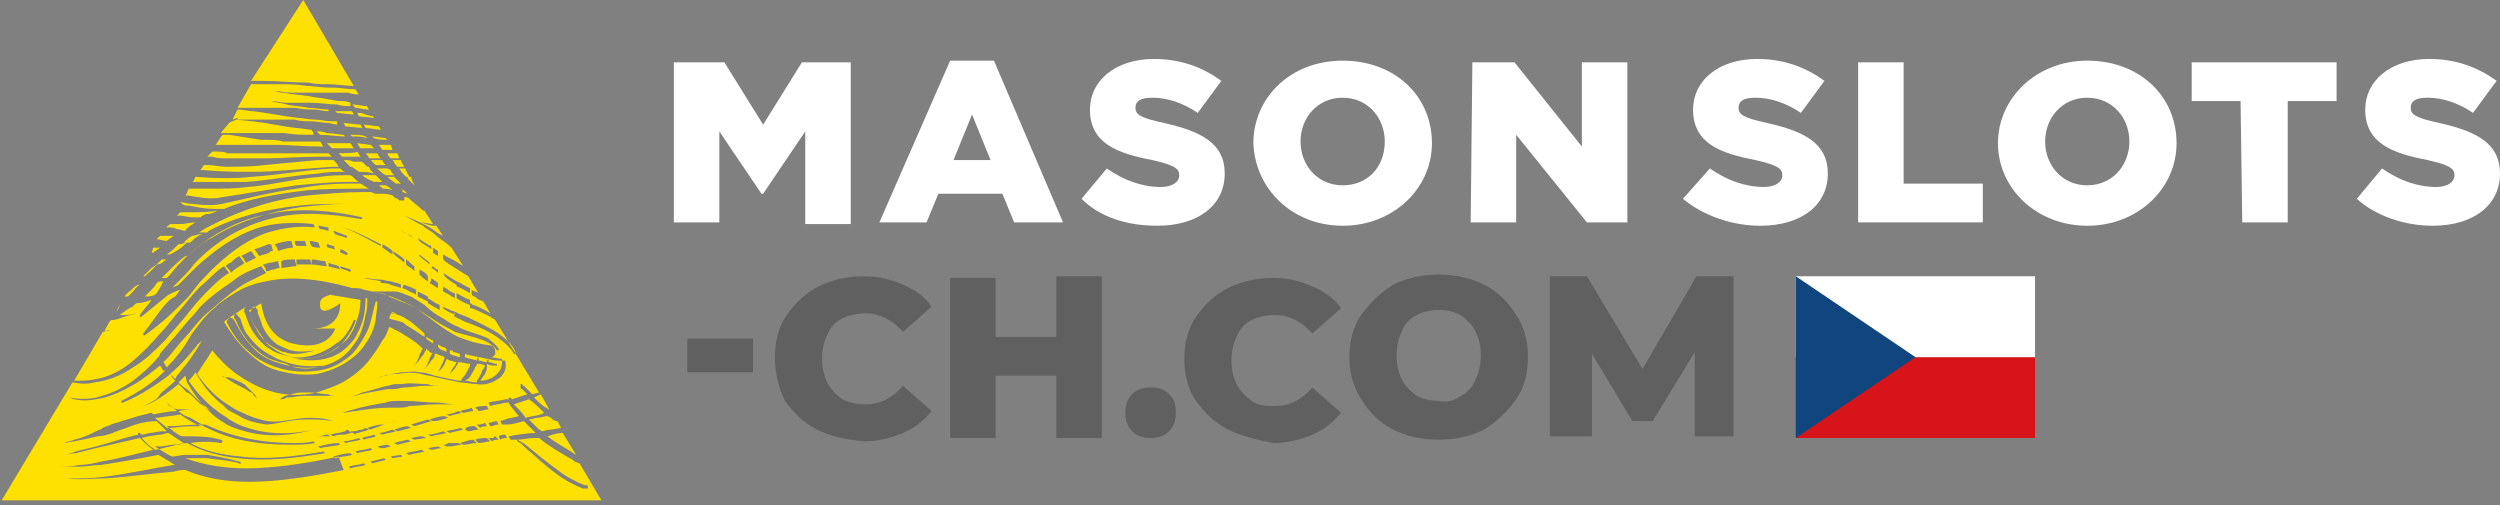
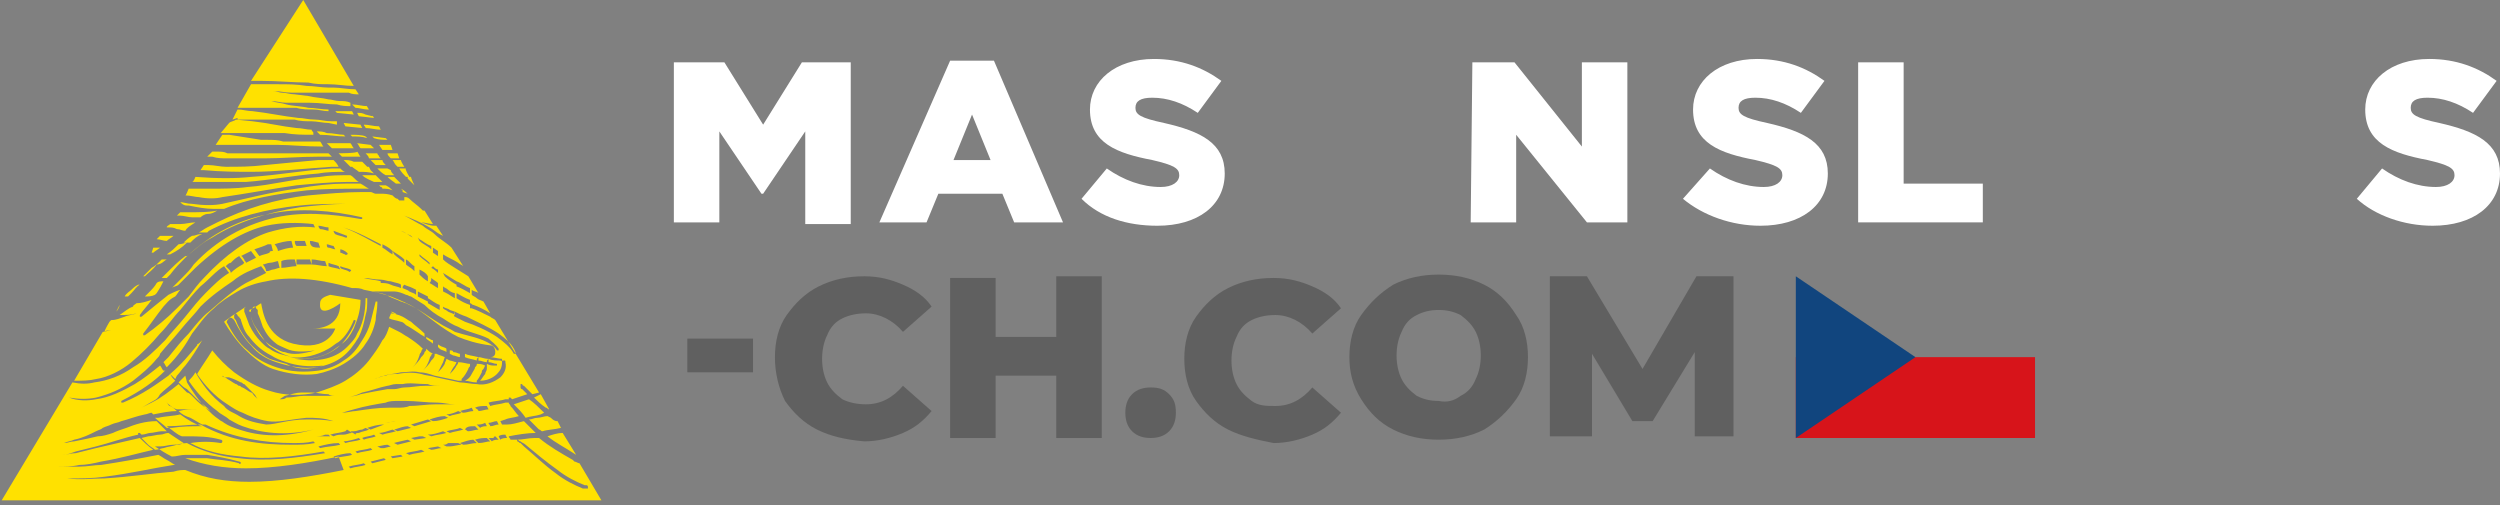
<svg xmlns="http://www.w3.org/2000/svg" version="1.1" id="STUFF" x="0px" y="0px" viewBox="0 0 148.4 30" style="enable-background:new 0 0 148.4 30;" xml:space="preserve">
  <rect x="0" y="0" width="148.4" height="30" fill="#808080" stroke="none" />
  <style type="text/css">
	.st0{fill:#606060;}
	.st1{fill:#FFFFFF;}
	.st2{fill-rule:evenodd;clip-rule:evenodd;fill:#FFE100;}
	.st3{fill:#D7141A;}
	.st4{fill:#11457E;}
</style>
  <g>
    <path class="st0" d="M40.8,20.1h3.9v2h-3.9V20.1z" />
    <path class="st0" d="M48.5,25.5c-0.8-0.4-1.4-1-1.9-1.7C46.2,23,46,22.1,46,21.2s0.2-1.8,0.7-2.5s1.1-1.3,1.9-1.7   c0.8-0.4,1.7-0.6,2.7-0.6c0.9,0,1.6,0.2,2.3,0.5s1.3,0.7,1.7,1.3l-1.7,1.5c-0.6-0.7-1.4-1.1-2.2-1.1c-0.5,0-1,0.1-1.4,0.3   c-0.4,0.2-0.7,0.5-0.9,1c-0.2,0.4-0.3,0.9-0.3,1.4s0.1,1,0.3,1.4s0.5,0.7,0.9,1c0.4,0.2,0.9,0.3,1.4,0.3c0.9,0,1.6-0.4,2.2-1.1   l1.7,1.5c-0.5,0.6-1,1-1.7,1.3s-1.5,0.5-2.3,0.5C50.2,26.1,49.3,25.9,48.5,25.5z" />
    <path class="st0" d="M65.4,16.5V26h-2.7v-3.7h-3.6V26h-2.7v-9.5h2.7V20h3.6v-3.6h2.7V16.5z" />
    <path class="st0" d="M67.2,25.6c-0.3-0.3-0.4-0.7-0.4-1.1s0.1-0.8,0.4-1.1c0.3-0.3,0.7-0.4,1.1-0.4c0.5,0,0.8,0.1,1.1,0.4   c0.3,0.3,0.4,0.6,0.4,1.1c0,0.4-0.1,0.8-0.4,1.1c-0.3,0.3-0.7,0.4-1.1,0.4C67.9,26,67.5,25.9,67.2,25.6z" />
    <path class="st0" d="M72.9,25.5c-0.8-0.4-1.4-1-1.9-1.7s-0.7-1.6-0.7-2.5s0.2-1.8,0.7-2.5s1.1-1.3,1.9-1.7c0.8-0.4,1.7-0.6,2.7-0.6   c0.9,0,1.6,0.2,2.3,0.5c0.7,0.3,1.3,0.7,1.7,1.3l-1.7,1.5c-0.6-0.7-1.4-1.1-2.2-1.1c-0.5,0-1,0.1-1.4,0.3c-0.4,0.2-0.7,0.5-0.9,1   c-0.2,0.4-0.3,0.9-0.3,1.4s0.1,1,0.3,1.4c0.2,0.4,0.5,0.7,0.9,1s0.9,0.3,1.4,0.3c0.9,0,1.6-0.4,2.2-1.1l1.7,1.5   c-0.5,0.6-1,1-1.7,1.3s-1.5,0.5-2.3,0.5C74.6,26.1,73.7,25.9,72.9,25.5z" />
    <path class="st0" d="M82.7,25.5c-0.8-0.4-1.4-1-1.9-1.8s-0.7-1.6-0.7-2.5s0.2-1.8,0.7-2.5s1.1-1.3,1.9-1.8c0.8-0.4,1.7-0.6,2.7-0.6   s1.9,0.2,2.7,0.6c0.8,0.4,1.4,1,1.9,1.8c0.5,0.7,0.7,1.6,0.7,2.5S90.5,23,90,23.7s-1.1,1.3-1.9,1.8c-0.8,0.4-1.7,0.6-2.7,0.6   S83.5,25.9,82.7,25.5z M86.7,23.5c0.4-0.2,0.7-0.5,0.9-1c0.2-0.4,0.3-0.9,0.3-1.4s-0.1-1-0.3-1.4c-0.2-0.4-0.5-0.7-0.9-1   c-0.4-0.2-0.8-0.3-1.3-0.3s-0.9,0.1-1.3,0.3c-0.4,0.2-0.7,0.5-0.9,1c-0.2,0.4-0.3,0.9-0.3,1.4s0.1,1,0.3,1.4c0.2,0.4,0.5,0.7,0.9,1   c0.4,0.2,0.8,0.3,1.3,0.3C85.9,23.9,86.3,23.8,86.7,23.5z" />
    <path class="st0" d="M100.6,25.9v-5L98.1,25h-1.2l-2.4-4v4.9H92v-9.5h2.2l3.3,5.5l3.2-5.5h2.2v9.5H100.6z" />
  </g>
  <g>
    <path class="st1" d="M55.7,11.5h3.8l0.7,1.7h2.9L59,3.6h-2.6l-4.2,9.6H55L55.7,11.5z M57.7,6.8l1.1,2.7h-2.2L57.7,6.8z" />
    <polygon class="st1" points="42.7,7.8 45.2,11.5 45.3,11.5 47.8,7.8 47.8,13.3 50.5,13.3 50.5,3.7 47.6,3.7 45.3,7.4 43,3.7    40,3.7 40,13.2 42.7,13.2  " />
    <path class="st1" d="M68.9,11.1c-1.1,0-2.2-0.4-3.2-1.1l-1.5,1.8c1.1,1.1,2.7,1.6,4.5,1.6c2.4,0,4-1.2,4-3.1c0-1.8-1.4-2.5-3.6-3   c-1.4-0.3-1.7-0.5-1.7-0.9s0.3-0.6,1-0.6c0.9,0,1.8,0.3,2.7,0.9l1.4-1.9c-1.1-0.8-2.4-1.3-4-1.3c-2.3,0-3.8,1.3-3.8,3   c0,2,1.6,2.6,3.7,3C69.7,9.8,70,10,70,10.4C70,10.8,69.6,11.1,68.9,11.1z" />
    <polygon class="st1" points="93.9,3.7 93.9,8.7 89.9,3.7 87.4,3.7 87.3,13.2 90,13.2 90,8 94.2,13.2 96.6,13.2 96.6,3.7  " />
-     <path class="st1" d="M85,8.5c0-2.8-2.2-4.9-5.3-4.9c-3.1,0-5.3,2.2-5.3,4.9c0.1,2.7,2.3,4.9,5.3,4.9S85,11.2,85,8.5z M79.7,11   c-1.5,0-2.5-1.2-2.5-2.6s1-2.6,2.5-2.6s2.5,1.2,2.5,2.6C82.2,9.9,81.2,11,79.7,11z" />
  </g>
  <g>
    <path class="st1" d="M104.9,7.3c-1.4-0.3-1.7-0.5-1.7-0.9s0.3-0.6,1-0.6c0.9,0,1.8,0.3,2.7,0.9l1.4-1.9c-1.1-0.8-2.4-1.3-4-1.3   c-2.3,0-3.8,1.3-3.8,3c0,2,1.6,2.6,3.7,3c1.3,0.3,1.6,0.5,1.6,0.9s-0.4,0.7-1.1,0.7c-1.1,0-2.2-0.4-3.2-1.1l-1.6,1.8   c1.2,1,2.9,1.6,4.6,1.6c2.4,0,4-1.2,4-3.1C108.5,8.5,107.1,7.8,104.9,7.3z" />
    <polygon class="st1" points="113,3.7 110.3,3.7 110.3,13.2 117.7,13.2 117.7,10.9 113,10.9  " />
-     <path class="st1" d="M123.9,3.6c-3,0-5.3,2.2-5.3,4.9s2.3,4.9,5.3,4.9s5.3-2.2,5.3-4.9C129.2,5.7,127,3.6,123.9,3.6z M123.9,11   c-1.5,0-2.5-1.2-2.5-2.6s1-2.6,2.5-2.6s2.5,1.2,2.5,2.6S125.4,11,123.9,11z" />
    <path class="st1" d="M144.8,7.3c-1.4-0.3-1.7-0.5-1.7-0.9s0.3-0.6,1-0.6c0.9,0,1.8,0.3,2.7,0.9l1.4-1.9c-1.1-0.8-2.4-1.3-4-1.3   c-2.3,0-3.8,1.3-3.8,3c0,2,1.6,2.6,3.7,3c1.3,0.3,1.6,0.5,1.6,0.9s-0.4,0.7-1.1,0.7c-1.1,0-2.2-0.4-3.2-1.1l-1.5,1.8   c1.1,1,2.8,1.6,4.5,1.6c2.4,0,4-1.2,4-3.1C148.4,8.5,147,7.8,144.8,7.3z" />
-     <polygon class="st1" points="130.1,6 133,6 133.1,13.2 135.8,13.2 135.8,6 138.7,6 138.7,3.7 130.1,3.7  " />
  </g>
  <path class="st2" d="M6.5,19.1L6.6,19c0.3,0,0.5-0.1,0.8-0.2c0.2-0.1,0.5-0.1,0.7-0.2l0,0l0,0c-0.3,0.1-0.6,0.1-1,0.1  c0.3-0.2,0.5-0.4,0.8-0.5c0-0.1,0.1-0.1,0.2-0.2c0.3,0,0.6-0.1,0.9-0.2c-0.2,0.3-0.5,0.6-0.7,0.9c0,0,0,0,0,0.1c0,0,0,0,0.1,0  c0.6-0.5,1.1-0.9,1.6-1.3c0.2-0.1,0.4-0.2,0.7-0.3c-0.1,0.1-0.2,0.3-0.3,0.4C10,17.8,9.9,18,9.7,18.2c-0.4,0.5-0.8,1.1-1.2,1.6  c0,0,0,0,0,0.1c0,0,0,0,0.1,0c0.7-0.5,1.3-1,1.9-1.6c0.2-0.2,0.5-0.5,0.7-0.7c0.3-0.4,0.6-0.8,0.9-1.1c1.3-1.4,2.6-2.3,3.8-2.7  c1-0.3,1.9-0.4,2.8-0.3l-0.1-0.2c-0.9-0.1-1.9-0.1-2.8,0.1c-1.3,0.3-2.7,1.1-4.2,2.5c-0.3,0.3-0.6,0.6-1,1l0,0  c-0.1,0.1-0.3,0.1-0.4,0.2c0.2-0.2,0.4-0.4,0.6-0.6c0.3-0.3,0.5-0.5,0.7-0.8c1.4-1.5,3-2.3,4.5-2.7c1.8-0.5,3.7-0.3,5.4,0  c0,0,0,0,0.1,0v-0.1c-1.8-0.4-3.7-0.6-5.5-0.2c-1.7,0.3-3.4,1.1-5,2.6c-0.3,0.3-0.6,0.6-0.9,1c-0.1,0.1-0.1,0.1-0.2,0.2  c-0.1,0-0.2,0-0.3,0l0.3-0.3c0.4-0.4,0.7-0.7,1.1-1h0.1l0,0l0,0l0,0c0.5-0.4,0.9-0.8,1.5-1.1c1.4-0.9,3.3-1.5,5.2-1.8  c0.9-0.1,1.9-0.2,2.8-0.2c1,0,1.9,0.1,2.8,0.3l0,0l0,0c-0.9-0.2-1.8-0.3-2.8-0.3c-0.9,0-1.9,0-2.8,0.1c-2,0.2-3.9,0.7-5.4,1.5  l-0.1,0.1c-0.2,0-0.4,0-0.5,0c0.2-0.1,0.3-0.2,0.5-0.3s0.4-0.2,0.6-0.3l0,0l0,0c1.6-0.8,3.5-1.4,5.4-1.6c1.1-0.1,2.2-0.2,3.2-0.2  c0.2,0,0.3,0,0.5,0l0,0c0.1,0,0.2,0.1,0.3,0.1c0.1,0,0.1,0,0.2,0h0.1c0.2,0,0.4,0,0.7,0.1c0.1,0.1,0.2,0.2,0.3,0.2l0.1,0.1l0,0  c0.1,0,0,0,0.1,0s0.1,0,0.2,0c0-0.1,0-0.1,0-0.2c0.1,0,0.2,0,0.3,0.1c0.2,0.2,0.5,0.4,0.7,0.6c0,0,0,0,0.1,0.1h0.1l0.5,0.8  c-0.2,0-0.5-0.1-0.7-0.1l0,0l0,0c0.3,0.1,0.5,0.2,0.8,0.2h0.1l0.4,0.6l-0.2-0.1c-0.2-0.1-0.4-0.3-0.6-0.4c-0.5-0.3-1-0.5-1.5-0.7  l0,0l0,0c0.4,0.2,0.7,0.4,1.1,0.6c0.2,0.2,0.5,0.3,0.7,0.5c0.3,0.3,0.7,0.5,1,0.8l0.7,1.1c-0.1-0.1-0.2-0.1-0.3-0.2  c-0.3-0.2-0.6-0.3-0.9-0.5c0,0.1,0,0.2,0,0.3c0.2,0.2,0.4,0.3,0.7,0.5c0.3,0.2,0.5,0.3,0.8,0.5l0.6,1l0,0c-0.1-0.1-0.3-0.1-0.4-0.2  c0,0.1,0,0.2,0,0.3c0.1,0.1,0.2,0.1,0.3,0.2c0.1,0.1,0.2,0.1,0.4,0.2l0.4,0.7c-0.3-0.2-0.7-0.4-1-0.5C28,18.1,28,18,27.9,18v0.3H28  c0.3,0.1,0.7,0.3,1.1,0.5c0.1,0.1,0.2,0.1,0.3,0.2l2.6,4.3l-0.4,0.1c-0.1-0.1-0.3-0.3-0.4-0.4c0,0,0,0-0.1-0.1c0,0-0.1,0-0.1-0.1  h-0.1v0.1V23c0,0,0,0.1,0.1,0.1c0.1,0.1,0.2,0.2,0.3,0.3c-0.3,0.1-0.6,0.2-0.9,0.3l-0.1-0.1h-0.1v0.1l0,0c-0.1,0-0.1,0-0.2,0  c-0.3,0.1-0.7,0.1-1,0.2l0.1,0.2c0.3-0.1,0.6-0.1,0.9-0.2c0.1,0,0.2,0,0.2,0l0,0c0,0.1,0.1,0.1,0.1,0.2c0.2,0.2,0.3,0.4,0.5,0.6  c-0.3,0.1-0.6,0.1-0.8,0.2L29.7,25l0.1,0.2h0.3c0.3,0,0.6-0.1,1-0.2c0.2,0.2,0.5,0.5,0.7,0.7l0,0c-0.5,0-1.1,0.1-1.6,0.2  c0,0.1,0.1,0.1,0.1,0.2c0.1,0,0.3,0,0.4,0l0,0c0,0.1,0,0,0,0.1l0,0c0.1,0,0.1,0.1,0.2,0.1c0.1,0.1,0.2,0.2,0.2,0.2  c0.6,0.5,1.2,1.1,1.9,1.6c0.5,0.4,1.1,0.7,1.6,0.9h0.1h0.1h0.1v-0.1c0,0,0-0.1-0.1-0.1h-0.1c-0.5-0.2-1.1-0.5-1.6-0.9  c-0.7-0.5-1.3-1-1.9-1.5c-0.1-0.1-0.2-0.1-0.3-0.2c-0.1,0-0.1-0.1-0.2-0.1l0,0c0.3,0,0.7-0.1,1-0.1c0.1,0,0.2,0,0.3,0  c0.6,0.5,1.3,0.9,2,1.3l0.1,0.1c0.1,0,0.2,0.1,0.3,0.1l0,0l1.3,2.2H0.1l4.2-7c0.5,0.1,0.9,0.1,1.3,0c0.8-0.1,1.6-0.4,2.3-0.9  c0.7-0.4,1.3-1,1.9-1.6c0.4-0.5,0.8-0.9,1.2-1.4s0.8-1,1.2-1.4c0.5-0.5,0.9-0.9,1.4-1.2l-0.3-0.4c-0.5,0.3-0.9,0.8-1.4,1.2  c-0.4,0.4-0.8,0.9-1.2,1.4c-0.4,0.4-0.7,0.9-1.2,1.4C9,20.4,8.4,21,7.8,21.5s-1.4,0.9-2.1,1c-0.4,0.1-0.8,0.1-1.3,0.1l1.7-2.9  c0.2,0,0.3-0.1,0.5-0.1l0,0l0,0c-0.1,0-0.3,0-0.4,0.1C6.2,19.6,6.5,19.1,6.5,19.1z M20.4,27.9c-2,0.4-3.9,0.7-5.6,0.7  c-1.4,0-2.6-0.2-3.8-0.7c-0.2,0-0.4,0-0.7,0.1c-1.3,0.1-2.5,0.3-4.1,0.4c-0.7,0-1.4,0.1-2.2,0l0,0l0,0c0.8,0,1.5,0,2.2-0.1  c1.6-0.2,2.8-0.5,4.1-0.7h0.1l0,0c-0.2-0.1-0.3-0.2-0.5-0.3c-0.2-0.1-0.3-0.2-0.5-0.3l0,0c-1,0.2-2.1,0.4-3.4,0.6  c-0.4,0-0.8,0.1-1.3,0.1c-0.4,0-0.8,0-1.3,0l0,0l0,0c0.4,0,0.9,0,1.3-0.1c0.4,0,0.9-0.1,1.3-0.2c1.2-0.2,2.2-0.5,3.1-0.7  c-0.3-0.2-0.6-0.5-0.8-0.7c-0.9,0.2-1.7,0.4-2.6,0.6c-0.4,0.1-0.8,0.2-1.2,0.3C4.2,26.9,4,27,3.7,27l0,0l0,0c0.3,0,0.5-0.1,0.8-0.2  c0.4-0.1,0.8-0.2,1.2-0.3c0.8-0.2,1.6-0.5,2.5-0.7l0,0c0,0,0,0,0-0.1c0,0,0,0,0.1,0l0.1,0.1c0.2,0,0.4-0.1,0.5-0.1  c0.2,0,0.5-0.1,0.7-0.1c0.1,0,0.2,0,0.3,0l0,0c-0.1-0.1-0.2-0.2-0.3-0.3c-0.1-0.1-0.2-0.2-0.3-0.3l0,0c-0.7,0-1.3,0.2-1.8,0.4  c-0.3,0.1-0.6,0.2-0.8,0.3c-0.3,0.1-0.6,0.2-0.9,0.2c-0.4,0.1-0.9,0.2-1.4,0.3c-0.2,0-0.4,0.1-0.6,0.1l0,0l0,0  c0.2-0.1,0.4-0.1,0.6-0.2c0.5-0.1,0.9-0.3,1.3-0.5c0.2-0.1,0.3-0.1,0.4-0.2c0.2-0.1,0.3-0.1,0.5-0.2S7,25.1,7.2,25  c0.4-0.1,0.9-0.3,1.4-0.4c0.1,0,0.3-0.1,0.4-0.1l-0.1-0.1l-0.1-0.1l0,0l0,0l0,0l0,0l0,0l0,0l0,0l0,0l0,0l0.1,0.1l0.2,0.2  c0.5-0.1,1-0.2,1.4-0.2l0,0c-0.1-0.1-0.2-0.2-0.4-0.3c-0.1,0-0.1-0.1-0.2-0.2l-0.2-0.2l0,0l0,0l0,0l0,0l0,0l0,0l0,0l0,0l0,0l0.1,0.1  c0.2,0.2,0.4,0.4,0.7,0.5l0,0c0.4,0,0.8,0,1.2,0l0,0l0,0c-0.4,0-0.7,0-1.1,0.1l0,0c0.2,0.2,0.4,0.3,0.7,0.4c0.2,0.1,0.5,0.3,0.7,0.4  h0.2l0,0l0,0c1.7,0.8,3.5,1.1,5.2,1.1c0.4,0,0.8,0,1.2-0.1l0.1,0.1c-0.5,0.1-0.9,0.1-1.4,0.1c-1.8,0-3.6-0.2-5.4-1.2  c-0.7,0-1.3,0.1-1.9,0.1H9.9c0.3,0.2,0.6,0.5,0.9,0.6c0.1,0,0.2,0,0.3,0c0.7,0,1.3,0,2,0.2c0,0,0.1,0,0.1,0.1c0,0,0,0.1-0.1,0.1  c-0.6-0.1-1.2-0.1-1.8,0c0.9,0.5,1.9,0.7,3,0.8c1.5,0.2,3.2,0,4.9-0.3l0.1,0.1c-1.8,0.3-3.5,0.5-5.1,0.3c-1.1-0.1-2.2-0.4-3.1-0.9  l0,0c-0.3,0-0.5,0.1-0.8,0.1s-0.5,0.1-0.8,0.1H9.2c0.3,0.2,0.6,0.4,1,0.6c0.3,0,0.5-0.1,0.8-0.1c0.4,0,0.8,0,1.3,0  c0.6,0.1,1.2,0.2,1.9,0.4c0,0,0.1,0,0.1,0.1c0,0-0.1,0.1-0.1,0c-0.7-0.2-1.3-0.2-1.9-0.3c-0.4,0-0.8,0-1.2,0H11  c1.1,0.4,2.3,0.6,3.6,0.6c1.7,0,3.6-0.3,5.5-0.7L20.4,27.9L20.4,27.9z M21.6,27.5l0.1,0.1c-0.3,0.1-0.6,0.1-0.9,0.2l-0.1-0.1  C21,27.6,21.3,27.6,21.6,27.5z M22.8,27.2l0.1,0.1l-0.8,0.2L22,27.4L22.8,27.2L22.8,27.2z M23.8,27l0.1,0.1l-0.6,0.1l-0.1-0.1  C23.1,27.1,23.8,27,23.8,27z M20.8,26.9l0.1,0.1c-0.3,0.1-0.7,0.1-1,0.2l-0.1-0.1C20.1,27,20.5,26.9,20.8,26.9L20.8,26.9z M25,26.7  l0.2,0.1c-0.3,0.1-0.6,0.1-0.9,0.2l-0.2-0.1C24.4,26.8,24.7,26.8,25,26.7z M33.4,25.7l0.8,1.3l0,0c-0.6-0.4-1.2-0.7-1.7-1.1  C32.8,25.8,33.1,25.7,33.4,25.7z M22,26.6l0.1,0.1c-0.3,0.1-0.6,0.1-0.9,0.2l-0.1-0.1C21.4,26.7,21.7,26.7,22,26.6z M26,26.5  l0.2,0.1c-0.2,0-0.4,0.1-0.6,0.1l-0.2-0.1L26,26.5z M10,25.7c-0.2,0-0.3,0.1-0.5,0.1S9,25.9,8.8,25.9L8.4,26l0,0  c0.1,0.1,0.3,0.3,0.4,0.4c0.1,0.1,0.3,0.2,0.4,0.3l0,0c0.2,0,0.4-0.1,0.5-0.1c0.3-0.1,0.5-0.1,0.8-0.2c0.1,0,0.2,0,0.4-0.1  C10.6,26.1,10.3,25.9,10,25.7z M23,26.4l0.2,0.1l-0.4,0.1h-0.2l-0.2-0.1C22.5,26.5,22.8,26.4,23,26.4L23,26.4z M27.2,26.3l0.2,0.1  c-0.2,0-0.5,0.1-0.7,0.1h-0.2l-0.2-0.1c0.1,0,0.2,0,0.3-0.1C26.8,26.3,27,26.3,27.2,26.3L27.2,26.3z M20.1,26.3l0.1,0.1  c-0.4,0.1-0.8,0.1-1.2,0.2l-0.1-0.1C19.3,26.4,19.7,26.3,20.1,26.3z M24.2,26.1l0.2,0.1l-0.8,0.2l-0.2-0.1  C23.3,26.3,24.2,26.1,24.2,26.1z M28.1,26.1l0.2,0.2c-0.3,0-0.5,0.1-0.8,0.1l-0.2-0.1C27.6,26.2,27.9,26.1,28.1,26.1z M21.3,26  l0.1,0.1c-0.3,0.1-0.6,0.1-0.9,0.2l-0.1-0.1C20.6,26.2,21,26.1,21.3,26z M28.9,26l0.2,0.2c-0.2,0-0.4,0.1-0.7,0.1  c-0.1-0.1-0.1-0.1-0.2-0.2C28.5,26,28.7,26,28.9,26z M25.1,25.9l0.2,0.1l-0.7,0.1L24.4,26l0.5-0.1C25,25.9,25.1,25.9,25.1,25.9z   M29.4,25.9l0.2,0.2c-0.1,0-0.3,0-0.4,0.1c-0.1-0.1-0.1-0.1-0.2-0.2h0.3C29.3,25.9,29.4,25.9,29.4,25.9z M22.2,25.8l0.1,0.1  c-0.2,0.1-0.5,0.1-0.7,0.2L21.5,26C21.7,25.9,22,25.9,22.2,25.8z M30,25.8l0.1,0.2c-0.1,0-0.3,0-0.4,0.1l-0.1-0.2  C29.7,25.8,29.9,25.8,30,25.8z M26.3,25.6l0.2,0.1c-0.3,0.1-0.6,0.1-0.9,0.2l-0.2-0.1C25.7,25.8,26,25.7,26.3,25.6L26.3,25.6z   M19.5,25.8l0.1,0.1c-0.2,0-0.5,0-0.7,0s-0.4,0-0.6,0l0,0l0,0c0.1,0,0.3,0,0.4,0c0.2,0,0.4,0,0.6-0.1H19.5z M20.6,25.5l0.3,0.2  c-0.2,0-0.3,0.1-0.5,0.1s-0.4,0-0.6,0.1l-0.2-0.1c0.3-0.1,0.6-0.1,0.9-0.2L20.6,25.5z M23.3,25.5l0.2,0.1c-0.3,0.1-0.5,0.1-0.8,0.2  l-0.2-0.1C22.7,25.7,23,25.6,23.3,25.5z M27.3,25.4l0.2,0.1c-0.3,0.1-0.5,0.1-0.8,0.2l-0.2-0.1C26.8,25.5,27.1,25.5,27.3,25.4z   M21.7,25.4l0.2,0.1c-0.2,0.1-0.4,0.1-0.6,0.2c-0.1,0-0.2,0-0.2,0.1c-0.1-0.1-0.2-0.1-0.3-0.2c0.1,0,0.2,0,0.2,0  c0.2,0,0.3-0.1,0.5-0.1L21.7,25.4z M24.2,25.3l0.2,0.1l-0.8,0.2l-0.2-0.1C23.7,25.4,24,25.3,24.2,25.3z M33.3,25.4  c-0.4,0.1-0.8,0.1-1.1,0.2c-0.1,0-0.1-0.1-0.2-0.1c-0.2-0.2-0.4-0.4-0.6-0.6c0.2,0,0.3-0.1,0.5-0.1c0.2,0,0.4-0.1,0.6-0.1l0.2,0.1  c0.1,0.1,0.2,0.2,0.4,0.2L33.3,25.4z M28.2,25.3l0.2,0.2c-0.2,0-0.4,0.1-0.6,0.1c-0.1,0-0.1-0.1-0.2-0.1  C27.7,25.3,27.9,25.3,28.2,25.3z M10.7,24.6c-0.4,0.1-0.9,0.1-1.3,0.2H9.2c0.2,0.2,0.5,0.4,0.7,0.6c0.1,0,0.2,0,0.3,0  c0.6-0.1,1.2-0.1,1.8-0.1C11.6,25.2,11.1,24.9,10.7,24.6z M22.8,25.2L22.8,25.2L22.8,25.2L22,25.5l-0.2-0.1  C22.1,25.3,22.4,25.2,22.8,25.2L22.8,25.2z M28.8,25.1l0.1,0.2c-0.1,0-0.3,0-0.4,0.1c-0.1-0.1-0.1-0.1-0.2-0.2  C28.5,25.2,28.6,25.2,28.8,25.1z M15.5,15.8l0.3,0.4c-0.4,0.2-0.8,0.4-1.2,0.6c-0.7,0.4-1.4,1-2.2,1.7c-0.4,0.3-0.8,0.8-1.2,1.3  c-0.4,0.4-0.8,0.9-1.2,1.4c-0.1,0.1-0.2,0.2-0.3,0.3c0.1,0.1,0.1,0.2,0.2,0.3c0.7-0.7,1.1-1.3,1.5-2c0.4-0.5,0.7-1,1.3-1.5  c0.4-0.4,0.9-0.7,1.4-1s1.1-0.5,1.7-0.6c1.3-0.3,3-0.2,5.1,0.4H21c0.2,0,0.4,0,0.6,0.1c0.5,0.1,1,0.2,1.6,0.4c0.5,0.2,1,0.4,1.5,0.7  c0.9,0.6,1.5,1.2,2.5,1.7c0.5,0.2,1.1,0.4,1.9,0.5c0.2,0,0.3,0.2,0.3,0.4c0,0.2-0.1,0.3-0.3,0.3l0,0l0,0c0.2,0,0.5,0.1,0.7,0.1  c0,0,0,0,0,0.1s0,0-0.1,0c-0.2,0-0.5,0-0.7-0.1c0,0.1,0,0.2,0,0.2c0.2,0,0.3,0.1,0.5,0.1c0,0,0,0,0,0.1c0,0,0,0-0.1,0  c-0.2,0-0.3,0-0.5-0.1v0.1c0,0.1,0,0.2,0,0.2c0,0.1-0.1,0.2-0.1,0.3c-0.1,0.1-0.2,0.3-0.3,0.4c0.3,0,0.7-0.1,1-0.4  c0.2-0.2,0.3-0.4,0.3-0.7c0-0.1,0-0.1,0.1-0.1s0.1,0,0.1,0.1c0.1,0.4-0.1,0.7-0.3,0.9c-0.4,0.3-0.9,0.5-1.4,0.4  c-0.3,0-0.7-0.1-1-0.1c-0.5-0.1-0.9-0.2-1.4-0.3c-0.3-0.1-0.6-0.1-0.9-0.2c-0.4-0.1-0.9-0.1-1.4,0c-0.2,0-0.5,0-0.7,0.1  c-0.2,0-0.4,0.1-0.7,0.2l0,0l0,0c0.2-0.1,0.4-0.1,0.6-0.2c0.3-0.1,0.6-0.1,1-0.2c0.4,0,0.7-0.1,1.1,0c0.3,0,0.6,0.1,0.9,0.2  c0.5,0.1,0.9,0.2,1.4,0.3c0.1,0,0.1,0,0.2,0v-0.1c0.2-0.2,0.3-0.4,0.4-0.6c0-0.1,0.1-0.1,0.1-0.2v-0.1c-0.2,0-0.4-0.1-0.7-0.1l0,0  c0,0.1-0.1,0.2-0.1,0.2c-0.1,0.2-0.2,0.3-0.4,0.5l0,0l0,0c0.1-0.2,0.2-0.4,0.3-0.5l0.1-0.2c-0.1,0-0.3-0.1-0.4-0.1l-0.2-0.1l0,0  c0,0.1-0.1,0.2-0.1,0.3c-0.1,0.2-0.3,0.4-0.4,0.5l0,0l0,0c0.1-0.2,0.2-0.4,0.3-0.6l0.1-0.3c-0.2-0.1-0.3-0.1-0.5-0.2h-0.1v0.1  c0,0.1-0.1,0.2-0.2,0.3c-0.1,0.2-0.3,0.4-0.5,0.6l0,0l0,0c0.2-0.2,0.3-0.4,0.4-0.7c0-0.1,0.1-0.2,0.1-0.2s0-0.1,0.1-0.1  c-0.2-0.1-0.3-0.2-0.4-0.3c0,0.1,0,0.1-0.1,0.2c0,0.1-0.1,0.2-0.2,0.3c-0.1,0.2-0.3,0.4-0.5,0.6l0,0l0,0c0.2-0.2,0.3-0.4,0.4-0.7  c0-0.1,0.1-0.2,0.1-0.2c0-0.1,0.1-0.2,0.1-0.2l0,0c-0.3-0.3-0.6-0.5-0.9-0.7c-0.2-0.1-0.3-0.2-0.5-0.3c-0.2-0.1-0.4-0.2-0.6-0.3  c-0.1,0.3-0.2,0.6-0.4,0.8c-0.2,0.4-0.5,0.8-0.8,1.2c-0.4,0.5-0.9,0.9-1.4,1.2c-0.5,0.3-1.1,0.5-1.7,0.7c-0.9,0.2-1.9,0.2-2.8-0.1  c-0.7-0.2-1.4-0.6-2.1-1.1c-0.5-0.4-0.9-0.8-1.3-1.3c-0.3,0.5-0.6,0.9-0.9,1.4c0.4,0.6,1,1.3,1.8,1.8c0.3,0.2,0.6,0.4,0.9,0.5  c0.4,0.2,0.9,0.4,1.5,0.5s1.3-0.1,2.3-0.2c0.5,0,1,0,1.6,0.2l0,0l0,0c-0.6-0.1-1.1-0.1-1.6-0.1c-1.1,0-1.8,0.3-2.4,0.3  c-0.6-0.1-1.1-0.2-1.6-0.5c-0.3-0.2-0.7-0.3-0.9-0.6c-0.8-0.6-1.3-1.3-1.7-2c-0.1,0.2-0.3,0.4-0.4,0.5c0.4,0.6,1,1.3,1.7,1.8  c0.2,0.2,0.5,0.3,0.7,0.5c0.2,0.1,0.5,0.3,0.8,0.4c1.1,0.4,2.5,0.6,4.2,0.2l0,0l0,0c-1.8,0.5-3.2,0.4-4.4,0  c-0.3-0.1-0.6-0.2-0.9-0.4C13.2,25,13.1,25,13,24.9c-0.3-0.2-0.5-0.4-0.7-0.6c-0.5-0.5-0.9-1.1-1.2-1.6L11,22.3  c-0.1,0.1-0.3,0.3-0.4,0.4l0,0c0.2,0.2,0.3,0.3,0.5,0.4l0.3,0.3l0.3,0.3c0.2,0.2,0.5,0.4,0.8,0.7l0,0l0,0c-0.3-0.2-0.6-0.4-0.8-0.6  c-0.1-0.1-0.2-0.2-0.3-0.3c-0.1-0.1-0.2-0.2-0.3-0.2c-0.1-0.1-0.3-0.3-0.4-0.4l-0.1-0.1c-0.5,0.4-1,0.8-1.6,1.1  c-0.2,0.1-0.4,0.2-0.6,0.3l0,0l0,0c0.2-0.1,0.5-0.3,0.7-0.4s0.3-0.2,0.4-0.4c0.3-0.3,0.6-0.5,0.9-0.8c-0.1-0.1-0.2-0.2-0.3-0.4  L10,22.3c-0.7,0.5-1.5,1.1-2.7,1.6H7.2c0,0,0,0,0-0.1c1.2-0.6,2-1.2,2.6-1.8H9.7c-0.1-0.1-0.1-0.2-0.2-0.3c-0.5,0.4-1,0.8-1.5,1.1  c-0.7,0.4-1.5,0.8-2.3,0.9c-0.5,0.1-1.1,0.1-1.6-0.1l0,0l0,0c0.6,0.1,1.1,0.1,1.6,0c0.8-0.2,1.5-0.5,2.2-1c0.5-0.4,1-0.8,1.4-1.3  c0-0.1-0.1-0.1-0.1-0.2l0,0l0,0c0,0.1,0.1,0.1,0.1,0.2c0.1-0.1,0.2-0.2,0.2-0.3c0.4-0.5,0.8-0.9,1.2-1.4s0.9-1,1.2-1.4  c0.6-0.6,1.3-1.1,1.9-1.5C14.4,16.2,15,16,15.5,15.8L15.5,15.8z M25.4,24.9l0.2,0.1l-1,0.3l-0.2-0.1L25.4,24.9z M29.5,25l0.1,0.2  c-0.2,0-0.3,0.1-0.5,0.1c0-0.1-0.1-0.1-0.1-0.2C29.2,25.1,29.3,25,29.5,25L29.5,25z M22.9,25.1c0.2,0,0.4-0.1,0.6-0.1l0,0l0,0  L22.9,25.1C22.9,25.2,22.9,25.1,22.9,25.1z M26.4,24.7l0.2,0.1C26.3,24.9,26,25,25.7,25l-0.2-0.1C25.8,24.8,26.1,24.7,26.4,24.7  L26.4,24.7z M27.2,24.4l0.2,0.1c-0.2,0.1-0.5,0.1-0.7,0.2l-0.2-0.1C26.7,24.6,27,24.5,27.2,24.4z M31.4,23.7  c-0.3,0.1-0.6,0.2-0.9,0.3l0.1,0.1c0.2,0.2,0.4,0.4,0.6,0.7c0.3-0.1,0.6-0.1,0.9-0.2l0.2-0.1C32,24.2,31.7,23.9,31.4,23.7z M28,24.2  l0.1,0.2c-0.2,0-0.4,0.1-0.6,0.1c-0.1,0-0.1-0.1-0.2-0.1C27.6,24.3,27.8,24.3,28,24.2z M20.3,24.5c0.3,0,0.6-0.1,0.8-0.1  c0.7-0.1,1.3-0.2,2-0.2c0.2,0,0.3,0,0.5,0s0.5,0,0.7-0.1c0.5,0,1-0.1,1.6-0.1c0.3,0,0.7,0,1.1,0l0,0l0,0c-0.4,0-0.7-0.1-1-0.1  c-0.7,0-1.3-0.1-1.9-0.1c-0.2,0-0.3,0-0.5,0s-0.5,0-0.7,0.1c-0.6,0.1-1.2,0.2-1.9,0.4L20.3,24.5L20.3,24.5L20.3,24.5z M28.9,24.1  l0.1,0.2c-0.2,0-0.4,0.1-0.6,0.1c0-0.1-0.1-0.1-0.2-0.2C28.4,24.1,28.6,24.1,28.9,24.1z M32.1,23.4l0.5,0.9c-0.1,0-0.1-0.1-0.2-0.1  c-0.3-0.2-0.5-0.4-0.7-0.6L32.1,23.4z M16.6,23.7c0.2,0,0.3,0,0.4-0.1c0.4,0,0.7-0.1,1-0.1h0.2c0.1,0,0.2,0,0.4,0c0.3,0,0.5,0,0.8,0  c0.2,0,0.4,0,0.6,0l0,0l0,0c-0.2,0-0.4,0-0.5-0.1c-0.4,0-0.7-0.1-1-0.1c-0.1,0-0.2,0-0.2,0c-0.1,0-0.2,0-0.4,0c-0.3,0-0.6,0.1-1,0.2  L16.6,23.7L16.6,23.7L16.6,23.7L16.6,23.7z M13.2,22.3c0.1,0.1,0.2,0.1,0.3,0.2c0.2,0.1,0.3,0.2,0.5,0.3c0.1,0,0.1,0.1,0.2,0.1  c0.1,0,0.1,0.1,0.2,0.1c0.2,0.1,0.3,0.2,0.5,0.3c0.1,0,0.1,0.1,0.2,0.2c0.1,0.1,0.1,0.1,0.2,0.2l0,0l0,0c-0.1-0.1-0.1-0.2-0.2-0.3  c-0.1-0.1-0.3-0.3-0.4-0.4c-0.1-0.1-0.1-0.1-0.2-0.2c-0.1,0-0.1-0.1-0.2-0.1c-0.2-0.1-0.4-0.2-0.7-0.3  C13.3,22.4,13.2,22.4,13.2,22.3L13.2,22.3C13.1,22.3,13.2,22.3,13.2,22.3z M20.7,23.6c0.2-0.1,0.5-0.1,0.7-0.2  c0.5-0.1,1-0.2,1.6-0.3c0.1,0,0.3,0,0.4,0c0.2,0,0.4-0.1,0.6-0.1c0.4,0,0.8-0.1,1.3-0.1c0.3,0,0.6,0,0.9,0l0,0l0,0  c-0.3,0-0.6,0-0.8-0.1c-0.6,0-1.1-0.1-1.5,0c-0.1,0-0.3,0-0.4,0c-0.2,0-0.4,0.1-0.5,0.1c-0.5,0.1-1,0.3-1.5,0.4  C21.1,23.5,20.9,23.5,20.7,23.6L20.7,23.6L20.7,23.6z M28.3,21.6c0,0.1,0,0.1-0.1,0.2c0,0.1-0.1,0.2-0.2,0.4  c-0.1,0.2-0.2,0.3-0.4,0.4c0.2,0,0.4,0.1,0.7,0.1l0,0v-0.1c0.1-0.1,0.2-0.3,0.3-0.5c0-0.1,0-0.1,0.1-0.2l0.1-0.2  C28.6,21.6,28.5,21.6,28.3,21.6z M18.6,19.5c0.2,0,1.6,0,1.6-1.5c0,0-1.3,1-1.2,0c0-0.3,0.3-0.4,0.6-0.5c0.6,0.1,1.2,0.2,1.8,0.3  l0,0c0,0.7-0.2,1.2-0.4,1.7c-0.2,0.4-0.4,0.7-0.7,0.9c-0.7,0.7-1.7,1-2.8,0.9l0,0l0,0c1.1,0.2,2.3,0.1,3.1-0.7  c0.2-0.2,0.5-0.5,0.6-0.8c0.3-0.5,0.5-1.2,0.5-2.1h0.1v0.1c0,0.3,0,0.6-0.1,0.9c-0.1,0.5-0.2,0.9-0.4,1.3c-0.3,0.5-0.6,0.9-1,1.2  c-0.4,0.3-0.9,0.5-1.5,0.6c-0.7,0.1-1.5,0-2.4-0.3c-0.6-0.2-1.1-0.5-1.5-1c-0.4-0.4-0.7-0.9-1-1.5c-0.1-0.1-0.2-0.2-0.3-0.1  s-0.2,0.2-0.1,0.3c0.3,0.6,0.7,1.2,1.2,1.6c0.5,0.5,1.1,0.8,1.7,1c0.9,0.3,1.7,0.3,2.5,0.2c0.6-0.1,1.1-0.3,1.5-0.6  c0.5-0.3,0.8-0.7,1.1-1.2c0.2-0.3,0.4-0.7,0.5-1.1s0.2-0.8,0.3-1.2h0.1V18c0,0.4-0.1,0.7-0.1,1c-0.1,0.5-0.3,1-0.6,1.4  c-0.3,0.5-0.8,0.9-1.3,1.2c-0.5,0.3-1.1,0.5-1.6,0.6c-0.8,0.1-1.7,0-2.6-0.3c-0.6-0.2-1.2-0.7-1.7-1.2s-0.9-1.1-1.2-1.6  c0.1-0.1,0.3-0.2,0.4-0.3c0.3-0.2,0.6-0.4,0.9-0.6l0,0c0,0,0,0-0.1,0.1l0,0c0,0.1,0,0.1,0,0.2c0.1,0.3,0.2,0.5,0.3,0.8  c0.2,0.4,0.4,0.7,0.7,1c0.2,0.2,0.3,0.3,0.5,0.4c0.4,0.3,0.9,0.4,1.4,0.5l0,0l0,0c-0.5-0.1-0.9-0.3-1.3-0.6  c-0.2-0.1-0.3-0.3-0.4-0.4c-0.2-0.3-0.4-0.6-0.6-0.9c-0.1-0.2-0.2-0.4-0.2-0.7v-0.1l0,0c0,0,0,0-0.1,0c0,0,0,0,0-0.1  c0.3-0.1,0.5-0.3,0.7-0.4c0.1,0.5,0.3,2,1.9,2.4c2.1,0.5,2.5-0.9,2.5-0.9H18.6L18.6,19.5z M12,20.2c-0.1,0.1-0.1,0.1-0.2,0.2  c0,0-0.1,0-0.1,0.1c-0.5,0.6-0.9,1.1-1.6,1.7c0.1,0.1,0.2,0.2,0.3,0.3l0.1-0.2c0.2-0.2,0.3-0.4,0.5-0.6C11.4,21.2,11.7,20.7,12,20.2  L12,20.2z M19.2,21.7c-0.9,0.1-1.6,0-2.2-0.2c-0.3-0.1-0.6-0.2-0.9-0.4c-0.6-0.3-1-0.7-1.3-1.1c-0.3-0.3-0.4-0.7-0.5-1  c0-0.1-0.1-0.1-0.1-0.2l0,0c0,0-0.1,0-0.1-0.1L14,18.6l-0.1,0.1c0,0,0,0,0,0.1l0,0c0,0.1,0,0.1,0.1,0.2c0.1,0.3,0.3,0.7,0.6,1.1  s0.8,0.9,1.4,1.2c0.3,0.1,0.6,0.2,1,0.3C17.5,21.9,18.3,22,19.2,21.7C19.2,21.8,19.2,21.8,19.2,21.7C19.2,21.8,19.2,21.7,19.2,21.7z   M28.4,21.2c0,0.1,0,0.1,0,0.2c0.2,0,0.3,0.1,0.5,0.1c0-0.1,0-0.1,0.1-0.2C28.7,21.3,28.6,21.2,28.4,21.2z M27.6,21L27.6,21  c0,0.1,0,0.1,0,0.2c0.2,0.1,0.4,0.1,0.7,0.2c0-0.1,0-0.1,0.1-0.2C28,21.1,27.8,21.1,27.6,21z M17.2,21.2c0.8,0.2,1.7,0.1,2.4-0.3  c0.2-0.1,0.4-0.3,0.6-0.4c0.4-0.4,0.7-0.9,0.9-1.4V19H21c-0.2,0.5-0.5,1-0.9,1.3c-0.2,0.1-0.4,0.3-0.6,0.4  C18.8,21.1,18,21.3,17.2,21.2L17.2,21.2L17.2,21.2z M26.7,20.8c0,0.1,0,0.1,0,0.2l0.2,0.1c0.1,0,0.3,0.1,0.4,0.1c0-0.1,0-0.1,0-0.2  c-0.1,0-0.2-0.1-0.4-0.1C26.9,20.8,26.8,20.8,26.7,20.8z M28.5,21.1c0.1,0,0.3,0,0.4,0.1l0,0l0,0C28.8,21.1,28.6,21.1,28.5,21.1  L28.5,21.1z M18.7,20.8c-0.7,0.1-1.3,0.1-1.7-0.1c-0.2-0.1-0.5-0.2-0.6-0.3c-0.4-0.3-0.6-0.6-0.8-1c-0.1-0.3-0.2-0.6-0.3-0.8  c0-0.1,0-0.1,0-0.2l0,0c0,0,0,0-0.1-0.1c0,0,0-0.1-0.1-0.1c0,0-0.1,0-0.1,0.1c0,0,0,0-0.1,0.1l0,0c0,0.1,0,0.1,0,0.2  c0,0.3,0.1,0.6,0.3,0.9c0.2,0.4,0.5,0.8,1,1.1c0.2,0.1,0.5,0.3,0.7,0.3C17.4,21.1,18,21,18.7,20.8L18.7,20.8L18.7,20.8z M27,18.5  c0.2,0.1,0.4,0.2,0.7,0.3c0.6,0.3,1.3,0.6,1.9,1c0.4,0.3,0.8,0.6,1,1.1V21h-0.1c-0.2-0.4-0.6-0.7-1-1c-0.6-0.4-1.3-0.7-1.9-0.9  c-0.2-0.1-0.4-0.2-0.6-0.3C26.9,18.8,27,18.5,27,18.5z M26,20.4v0.2l0.1,0.1c0.1,0.1,0.3,0.1,0.4,0.2c0-0.1,0-0.1,0-0.2  c-0.1-0.1-0.3-0.1-0.4-0.2C26.1,20.5,26,20.5,26,20.4z M22.1,17.3c0.4,0.1,0.7,0.1,1,0.3c0.2,0.1,0.5,0.2,0.7,0.3  c0.1,0,0.2,0.1,0.3,0.1c0.2,0.1,0.4,0.2,0.6,0.3c0.5,0.3,0.9,0.6,1.4,0.9c0.3,0.2,0.6,0.3,0.9,0.5c0.6,0.2,1.3,0.3,1.9,0.6  c0.2,0.1,0.5,0.3,0.6,0.5c0,0,0,0,0.1,0c0,0,0,0,0-0.1c-0.2-0.3-0.4-0.4-0.6-0.6c-0.6-0.3-1.3-0.4-1.8-0.7c-0.3-0.1-0.6-0.3-0.9-0.5  c-0.4-0.2-0.8-0.5-1.1-0.8c-0.3-0.2-0.5-0.3-0.8-0.5c-0.1,0-0.2-0.1-0.3-0.1c-0.2-0.1-0.5-0.2-0.7-0.2  C22.8,17.3,22.5,17.3,22.1,17.3L22.1,17.3L22.1,17.3z M25.3,20v0.1l0,0l0,0c0.1,0.1,0.3,0.2,0.4,0.3c0-0.1,0-0.1,0-0.2  C25.6,20.2,25.5,20.1,25.3,20C25.4,20,25.3,20,25.3,20z M23.2,18.6c0,0.1-0.1,0.2-0.1,0.3c0.2,0.1,0.4,0.1,0.7,0.2  c0.1,0,0.2,0.1,0.3,0.2c0.2,0.1,0.5,0.3,0.8,0.5c0.1,0.1,0.2,0.1,0.3,0.2c0-0.1,0-0.1,0-0.2c-0.3-0.3-0.6-0.5-0.8-0.7  c-0.2-0.1-0.3-0.2-0.5-0.3C23.7,18.7,23.4,18.6,23.2,18.6z M26.3,18.2c0.1,0.1,0.3,0.1,0.4,0.2l0.3,0.1v0.2  c-0.1-0.1-0.2-0.1-0.4-0.2c-0.1-0.1-0.2-0.1-0.3-0.2V18.2L26.3,18.2z M23.2,18.5L23.2,18.5c0.1,0.1,0.2,0.1,0.4,0.2  C23.5,18.6,23.3,18.5,23.2,18.5z M7.1,18.1L7.1,18.1c0,0.1-0.1,0.3-0.2,0.4L7.1,18.1L7.1,18.1z M25.4,17.7c0.2,0.1,0.4,0.3,0.7,0.4  v0.3c-0.2-0.1-0.5-0.3-0.7-0.4C25.4,17.8,25.4,17.7,25.4,17.7z M27.1,17.4c0.2,0.1,0.5,0.3,0.8,0.4v0.3c-0.3-0.1-0.5-0.2-0.8-0.4  V17.4L27.1,17.4z M24.8,17.3c0.2,0.1,0.4,0.2,0.6,0.3v0.3c-0.2-0.1-0.4-0.2-0.6-0.3C24.8,17.5,24.8,17.4,24.8,17.3L24.8,17.3z   M26.3,17c0.1,0.1,0.2,0.1,0.3,0.2c0.1,0.1,0.3,0.2,0.4,0.2v0.3c-0.2-0.1-0.3-0.2-0.5-0.3l-0.2-0.1C26.3,17.2,26.3,17.1,26.3,17z   M8.3,16.9H8.2C8,17,7.9,17.1,7.8,17.2s-0.3,0.2-0.4,0.4h0.2c0.1-0.1,0.1-0.1,0.2-0.2C8,17.2,8.1,17,8.3,16.9z M9.7,16.7L9.7,16.7  c-0.2,0-0.3,0-0.4,0.1C9.2,17,9,17.2,8.8,17.4c-0.1,0.1-0.1,0.1-0.2,0.2c0.2,0,0.4,0,0.6-0.1l0.1-0.1C9.5,17.1,9.6,16.9,9.7,16.7z   M24,16.9c0.2,0.1,0.3,0.1,0.5,0.2l0.2,0.1v0.3c-0.1-0.1-0.2-0.1-0.4-0.2c-0.1-0.1-0.2-0.1-0.4-0.2C23.9,17,23.9,17,24,16.9L24,16.9  z M27.1,16.7c0.3,0.1,0.5,0.3,0.8,0.4v0.3c-0.2-0.1-0.5-0.3-0.8-0.4C27.1,16.8,27.1,16.8,27.1,16.7z M25.6,16.5  c0.1,0.1,0.3,0.2,0.4,0.3v0.3c-0.2-0.1-0.3-0.2-0.5-0.3C25.6,16.7,25.6,16.6,25.6,16.5L25.6,16.5z M23.2,16.7L23.2,16.7  c0.3,0.1,0.5,0.1,0.6,0.2l0,0v0.2c-0.2-0.1-0.4-0.1-0.6-0.2l0,0V16.7z M22.6,16.6c0.2,0,0.4,0.1,0.6,0.1v0.2  c-0.2-0.1-0.4-0.1-0.6-0.1C22.6,16.7,22.6,16.6,22.6,16.6z M26.3,16.2L26.3,16.2c0.3,0.2,0.5,0.3,0.8,0.5v0.2  c-0.2-0.1-0.5-0.3-0.7-0.5L26.3,16.2L26.3,16.2z M22.6,16.7c-0.3-0.1-0.7-0.1-1-0.2l0,0l0,0c0.3,0,0.6,0.1,1,0.1V16.7z M24.9,16  c0.2,0.1,0.4,0.2,0.5,0.4v0.3c-0.2-0.1-0.4-0.3-0.5-0.4V16z M9.9,15.4H9.6c-0.2,0.2-0.4,0.4-0.6,0.5l-0.5,0.5h0.1  c0.2-0.2,0.5-0.4,0.7-0.7C9.6,15.7,9.7,15.5,9.9,15.4z M14.2,15.2l0.3,0.4l-0.1,0.1c-0.2,0.1-0.5,0.3-0.7,0.5c0-0.1-0.1-0.2-0.1-0.2  c-0.1-0.1-0.1-0.1-0.2-0.2c0.1-0.1,0.2-0.2,0.3-0.2C13.9,15.4,14,15.3,14.2,15.2z M20.2,15.8c0.2,0.1,0.4,0.1,0.6,0.2  c0,0,0.1,0.1,0,0.1c0,0-0.1,0.1-0.1,0c-0.2-0.1-0.4-0.1-0.5-0.2V15.8L20.2,15.8z M25.7,15.8c0.1,0.1,0.2,0.2,0.3,0.2v0.2  c-0.1-0.1-0.2-0.2-0.4-0.3L25.7,15.8L25.7,15.8z M16.5,15.5l0.1,0.4c-0.1,0-0.3,0.1-0.4,0.1s-0.2,0.1-0.4,0.1c0-0.1-0.1-0.3-0.2-0.4  c0.1,0,0.3-0.1,0.4-0.1C16.2,15.6,16.4,15.5,16.5,15.5L16.5,15.5z M24.1,15.4c0.2,0.1,0.3,0.3,0.5,0.4v0.3L24.5,16  c-0.1-0.1-0.3-0.2-0.4-0.3V15.4L24.1,15.4z M19.5,15.6c0.2,0.1,0.4,0.1,0.6,0.2l0.1,0.2c-0.2-0.1-0.5-0.1-0.7-0.2  C19.5,15.8,19.5,15.7,19.5,15.6z M17.5,15.4l0.1,0.4c-0.3,0-0.6,0.1-0.9,0.1c0-0.1,0-0.3,0-0.4C16.9,15.4,17.2,15.4,17.5,15.4  L17.5,15.4z M18.5,15.4c0.3,0,0.5,0.1,0.8,0.1l0.1,0.3c-0.3,0-0.6-0.1-0.9-0.1C18.5,15.6,18.5,15.5,18.5,15.4z M17.6,15.4  c0.3,0,0.5,0,0.8,0l0.1,0.3c-0.3,0-0.6,0-0.9,0C17.6,15.6,17.6,15.5,17.6,15.4z M24.9,15.1c0.2,0.2,0.4,0.3,0.6,0.5v0.1  c-0.2-0.2-0.4-0.3-0.6-0.5V15.1z M14.9,14.9l0.3,0.4c-0.2,0.1-0.4,0.2-0.6,0.3c0-0.1-0.1-0.1-0.1-0.2c-0.1-0.1-0.1-0.2-0.2-0.2  C14.5,15.1,14.7,15,14.9,14.9z M23.3,14.9c0.3,0.2,0.5,0.3,0.7,0.5v0.2c-0.2-0.2-0.4-0.3-0.6-0.5L23.3,14.9L23.3,14.9z M16.1,14.5  l0.1,0.4c-0.1,0-0.2,0-0.2,0.1c-0.2,0.1-0.4,0.1-0.6,0.2c-0.1-0.1-0.2-0.3-0.3-0.4c0.3-0.1,0.6-0.2,0.8-0.3  C16,14.5,16.1,14.5,16.1,14.5z M11.1,14.4c-0.1,0-0.3,0.1-0.5,0.1c-0.2,0.2-0.4,0.4-0.7,0.6c0.1,0,0.2,0,0.2,0  C10.5,14.9,10.8,14.7,11.1,14.4z M25.7,14.7l0.3,0.2v0.3L25.7,15C25.7,14.8,25.7,14.7,25.7,14.7L25.7,14.7z M20.2,14.8  c0.1,0,0.3,0.1,0.4,0.2c0,0,0.1,0.1,0,0.1c0,0-0.1,0.1-0.1,0c-0.1,0-0.2-0.1-0.3-0.1C20.2,14.9,20.2,14.8,20.2,14.8z M22.7,14.5  c0.2,0.1,0.4,0.2,0.6,0.4v0.2c-0.2-0.1-0.4-0.3-0.6-0.4V14.5L22.7,14.5z M9.1,14.7L9.1,14.7c0.2,0,0.3,0,0.4,0  c-0.1,0.1-0.3,0.2-0.4,0.3H9L9.1,14.7z M19.4,14.5c0.1,0,0.3,0.1,0.4,0.1l0.1,0.2c-0.1,0-0.3-0.1-0.4-0.1S19.4,14.6,19.4,14.5  L19.4,14.5z M17.3,14.3l0.1,0.4c-0.3,0-0.6,0.1-0.9,0.2c0-0.1-0.1-0.3-0.2-0.4C16.6,14.4,17,14.3,17.3,14.3z M24.8,14.1l0.1,0.1  c0.2,0.1,0.4,0.3,0.7,0.4v0.2c-0.2-0.2-0.5-0.3-0.7-0.5l0,0L24.8,14.1z M18.4,14.3c0.2,0,0.4,0.1,0.5,0.1l0.1,0.3  c-0.2,0-0.4,0-0.5-0.1S18.4,14.4,18.4,14.3L18.4,14.3z M17.5,14.3c0.2,0,0.4,0,0.6,0l0.1,0.3c-0.2,0-0.4,0-0.6,0  C17.5,14.5,17.5,14.4,17.5,14.3L17.5,14.3z M22.6,14.6L22.6,14.6c-0.6-0.3-1.2-0.7-2.2-1.1l0,0l0,0c0.9,0.3,1.6,0.7,2.2,1V14.6z   M12,13.9h-0.1c-0.2,0-0.3,0.1-0.5,0.1c-0.2,0.1-0.4,0.3-0.5,0.4c0.1,0,0.3,0,0.4,0l0,0C11.5,14.2,11.7,14,12,13.9L12,13.9z M9.5,14  c0.2,0,0.5,0,0.7,0h0.1c-0.1,0.1-0.3,0.2-0.4,0.3c-0.2,0-0.4-0.1-0.6-0.1L9.5,14z M24.5,14.1c-0.2-0.1-0.4-0.3-0.7-0.4l0,0l0,0  c0.2,0.1,0.4,0.2,0.6,0.3L24.5,14.1z M19.8,13.7c0.3,0.1,0.5,0.2,0.8,0.3c0,0,0,0,0,0.1c0,0,0,0-0.1,0c-0.2-0.1-0.4-0.1-0.6-0.2  C19.8,13.8,19.8,13.7,19.8,13.7z M18.9,13.4c0.2,0,0.4,0.1,0.6,0.1v0.2c-0.1,0-0.3-0.1-0.5-0.1C19,13.6,18.9,13.5,18.9,13.4z   M11.6,13.2c-0.3,0-0.6,0.1-0.9,0.1c-0.2,0-0.4,0-0.6,0c-0.1,0.1-0.2,0.1-0.2,0.2H10c0.2,0,0.3,0,0.5,0.1c0.2,0,0.3,0.1,0.5,0.1  C11.1,13.5,11.3,13.4,11.6,13.2z M12.9,12.5c-0.5,0.1-1.1,0.1-1.7,0.1c-0.2,0-0.3,0-0.5,0l-0.2,0.2c0.1,0,0.2,0,0.2,0  c0.2,0,0.5,0.1,0.7,0.1s0.3,0,0.5,0l0,0c0.1-0.1,0.3-0.2,0.4-0.2C12.6,12.7,12.7,12.6,12.9,12.5L12.9,12.5z M10.7,12  c0.2,0,0.4,0.1,0.7,0.1c0.7,0.1,1.3,0.1,1.8,0c1.4-0.3,2.9-0.7,4.4-0.9c1.1-0.2,2.1-0.3,2.9-0.3c0.3,0,0.6,0,0.9,0  c0.2,0.1,0.3,0.2,0.5,0.3h-0.4c-1.1,0-2.2,0-3.3,0.1c-1.7,0.2-3.5,0.5-4.9,1.1c-0.2,0-0.4,0-0.6,0c-0.5,0-1-0.1-1.5-0.2l0,0h-0.1  C10.9,12.2,10.8,12.1,10.7,12C10.7,12.1,10.7,12,10.7,12z M11.2,11.2h0.3c0.3,0,0.6,0,1,0c0.7,0,1.5,0,2.2-0.1  c1.4-0.1,2.8-0.5,4.3-0.6c0.6-0.1,1.2-0.1,1.8-0.1c0.2,0.1,0.3,0.3,0.5,0.4c-0.2,0-0.5,0-0.7,0c-0.9,0-1.9,0.1-3,0.2  c-1.4,0.2-3,0.5-4.4,0.7c-0.4,0.1-0.9,0.1-1.4,0c-0.2,0-0.5-0.1-0.8-0.1C11,11.7,11.2,11.2,11.2,11.2z M23.7,11.1l0.1,0.1l0.1,0.1  l0,0c0,0.1,0,0,0,0.1l0,0l0.3,0.1c-0.1-0.1-0.2-0.2-0.4-0.3L23.7,11.1L23.7,11.1z M22.5,11l0.1,0.1c0.1,0,0.1,0.1,0.1,0.1l0,0  c0.2,0,0.4,0,0.6,0.1c-0.1-0.1-0.2-0.2-0.4-0.3C22.7,11,22.6,11,22.5,11z M24.6,11L24.6,11c-0.1-0.1-0.3-0.3-0.4-0.4v-0.1h0.2  C24.4,10.6,24.6,11,24.6,11z M23,10.5c0.2,0.2,0.4,0.3,0.5,0.4h0.3c-0.1-0.1-0.3-0.3-0.4-0.4h-0.3H23z M21.5,10.4  c0.2,0.2,0.5,0.3,0.7,0.4l0,0c0.2,0,0.3,0,0.5,0l-0.1-0.1c-0.1-0.1-0.2-0.2-0.3-0.3C22,10.4,21.8,10.4,21.5,10.4z M11.6,10.5  L11.6,10.5c1.3,0.1,2.4,0.1,3.3,0c1.6-0.1,3.2-0.4,4.8-0.5c0.2,0,0.4,0,0.5,0c0.1,0.1,0.2,0.2,0.3,0.2l0,0c-0.5,0-1.1,0-1.6,0.1  c-1.4,0.1-2.9,0.4-4.3,0.5c-0.8,0-1.5,0-2.3,0c-0.3,0-0.6,0-0.9,0C11.5,10.8,11.6,10.5,11.6,10.5z M24.3,10.5h-0.2  c-0.1-0.1-0.3-0.3-0.4-0.5h0.4C24,10,24.3,10.5,24.3,10.5z M22.4,10c0.2,0.2,0.3,0.3,0.5,0.4h0.5c-0.1-0.1-0.2-0.2-0.2-0.3L23,10  C22.8,10,22.6,10,22.4,10z M21.9,9.9L21.9,9.9c-0.4,0-0.7,0-1,0c0.1,0.1,0.3,0.2,0.4,0.3c0.3,0,0.6,0,0.9,0.1L22,10.1L21.9,9.9  L21.9,9.9z M12.1,9.8c0.1,0,0.2,0,0.3,0c0.3,0,0.7,0.1,1,0.1c0.8,0,1.5,0,2.3-0.1c1-0.1,2.1-0.2,3.2-0.3c0.3,0,0.6,0,0.9,0  c0.1,0.1,0.2,0.2,0.3,0.4h-0.4c-1.6,0.1-3.3,0.3-4.8,0.3c-0.7,0-1.7,0-2.8-0.1h-0.2L12.1,9.8z M24,9.9h-0.4l-0.1-0.1  c-0.1-0.1-0.1-0.2-0.2-0.3c0.2,0,0.3,0,0.5,0C23.8,9.6,24,9.9,24,9.9z M22,9.5l0.1,0.1c0.1,0.1,0.1,0.1,0.2,0.2c0.2,0,0.4,0,0.6,0  c-0.1-0.1-0.2-0.2-0.2-0.3h-0.1C22.4,9.5,22.2,9.5,22,9.5L22,9.5z M20.4,9.5c0.1,0.1,0.2,0.2,0.4,0.4c0.4,0,0.7,0,1,0  c-0.1-0.1-0.2-0.2-0.3-0.3c-0.2,0-0.3,0-0.5,0C20.8,9.5,20.6,9.5,20.4,9.5L20.4,9.5z M12.6,9c0.1,0,0.2,0,0.3,0c0.2,0,0.4,0,0.6,0.1  c0.3,0,0.6,0,0.9,0c0.8,0,1.5,0,2.1,0c0.8,0,1.9,0,3,0l0,0c0.1,0.1,0.1,0.1,0.2,0.2c-0.3,0-0.5,0-0.8,0c-1.1,0-2.2,0.1-3.2,0.1  c-0.7,0-1.4,0-2.2,0c-0.3,0-0.6,0-0.9-0.1c-0.1,0-0.2,0-0.3,0L12.6,9L12.6,9z M21.7,9.1c0.1,0.1,0.2,0.2,0.2,0.3h0.2  c0.2,0,0.3,0,0.5,0l-0.1-0.1c0-0.1-0.1-0.1-0.1-0.2H21.7z M23.7,9.4h-0.5l0,0C23.1,9.3,23,9.2,23,9.1h0.6L23.7,9.4L23.7,9.4z   M20.1,9.1l0.2,0.2c0.2,0,0.5,0,0.7,0h0.4c-0.1-0.1-0.1-0.2-0.2-0.3C21.2,9.1,20.1,9.1,20.1,9.1z M23.3,8.9h-0.6l0,0l-0.2-0.3h0.7  L23.3,8.9L23.3,8.9z M21.2,8.5c0.1,0.1,0.1,0.2,0.2,0.3h0.8L22,8.6L21.2,8.5z M19.4,8.5c0.1,0.1,0.2,0.2,0.3,0.3H21  c-0.1-0.1-0.1-0.2-0.2-0.3h-0.2C20.2,8.5,19.8,8.5,19.4,8.5z M13.2,8h0.4c0.6,0.1,1.3,0.2,1.9,0.3c0.1,0,0.2,0,0.3,0  c0.4,0,0.7,0,1,0.1c0.7,0,1.3,0,2,0H19c0.1,0.1,0.1,0.2,0.2,0.3c-1.1,0-2-0.1-2.7-0.1c-0.6,0-1.4,0-2.1,0h-0.9h-0.7L13.2,8z M23,8.3  c-0.3,0-0.5,0-0.8-0.1l-0.1-0.1l0.8,0.1L23,8.3z M20.8,8l0.1,0.1c0.3,0,0.6,0,0.9,0.1l-0.1-0.1C21.5,8,21.1,8,20.8,8L20.8,8z   M18.8,7.8L19,8c0.5,0,1,0.1,1.5,0.1L20.4,8c-0.3,0-0.6-0.1-1-0.1C19.2,7.8,19,7.8,18.8,7.8z M13.6,7.3c0.1-0.1,0.3-0.1,0.4-0.2  l1,0.1c0.9,0.1,1.7,0.3,2.6,0.4c0.3,0,0.6,0.1,0.9,0.1l0,0c0,0.1,0.1,0.1,0.1,0.2V8c-0.6,0-1.1,0-1.7-0.1c-0.4,0-0.8,0-1.3,0  c-0.7,0-1.4,0-2.1,0c-0.1,0-0.3,0-0.4,0L13.6,7.3z M22.6,7.7c-0.3,0-0.6-0.1-0.9-0.1c0-0.1-0.1-0.1-0.1-0.2c0.3,0,0.6,0.1,0.9,0.1  L22.6,7.7z M20.4,7.3l0.1,0.2l1,0.1l-0.1-0.2L20.4,7.3L20.4,7.3z M14.1,6.5c0.3,0,0.6,0.1,0.9,0.1c0.9,0.1,1.8,0.3,2.7,0.4  c0.3,0,0.6,0.1,1,0.1c0.3,0,0.6,0.1,1,0.1H20v0.2l-0.5-0.1c-0.3,0-0.7-0.1-1-0.1s-0.7,0-1-0.1c-0.6,0-1.2,0-1.8,0  c-0.4,0-0.8,0-1.2,0c-0.1,0-0.3,0-0.4,0V7l0,0l0,0l0,0l-0.3,0.1h0.1l0,0l0,0l-0.1,0.1l0,0l0,0l0,0l0,0l0,0l0,0l0,0l0.1-0.1h-0.1h0.1  h-0.1L14.1,6.5L14.1,6.5z M14.1,7L14.1,7L14.1,7L14.1,7l-0.2,0.1L14.1,7z M22.2,7l-0.9-0.1l-0.1-0.2c0.2,0,0.3,0,0.5,0.1l0.4,0.1  C22.1,6.8,22.2,7,22.2,7z M19.9,6.6L19.9,6.6L20,6.7l1,0.1l-0.1-0.2C20.6,6.6,20.2,6.6,19.9,6.6z M14.9,5c0.2,0,0.4,0,0.6,0  c0.3,0,0.7,0,1,0c0.6,0,1.1,0,1.7,0.1c0.4,0,0.9,0.1,1.3,0.1c0.1,0,0.2,0,0.3,0c0.4,0,0.8,0.1,1.3,0.1l0.2,0.3c-0.2,0-0.4,0-0.6-0.1  c-0.2,0-0.5,0-0.7,0c-0.5,0-1.1,0-1.6,0c-0.4,0-0.7,0-1.1,0s-0.7-0.1-1.1-0.1l0,0l0,0c0.2,0,0.4,0.1,0.5,0.1c0.3,0,0.5,0.1,0.8,0.1  l0.8,0.1c0.4,0.1,0.8,0.1,1.2,0.2c0.2,0,0.4,0.1,0.7,0.1c0.2,0,0.4,0,0.6,0.1c0,0.1,0,0.1,0,0.2l0,0c-0.2,0-0.5,0-0.8-0.1  c-0.5,0-1-0.1-1.6-0.1c-0.5,0-0.9,0-1.4,0c-0.3,0-0.6-0.1-0.9-0.1l0,0l0,0c0.3,0.1,0.6,0.1,0.9,0.2c0.4,0.1,0.9,0.1,1.3,0.2  c0.4,0,0.8,0.1,1.2,0.1c0,0,0,0,0,0.1l0,0c-0.3,0-0.6-0.1-0.9-0.1s-0.7,0-1-0.1c-0.6,0-1.3,0-1.9,0c-0.4,0-0.8,0-1.2,0  c-0.1,0-0.3,0-0.4,0L14.9,5z M21.9,6.5h-0.1c-0.2,0-0.5-0.1-0.7-0.1L21,6.3l-0.1-0.1c0.3,0,0.6,0.1,0.9,0.1  C21.7,6.2,21.9,6.5,21.9,6.5z M21,5.1c-0.5,0-1-0.1-1.5-0.1c-0.4,0-0.8,0-1.2-0.1c-0.9,0-1.8-0.1-2.8-0.1h-0.6L18,0L21,5.1z" />
  <g>
    <rect x="106.6" y="21.2" class="st3" width="14.2" height="4.8" />
-     <rect x="106.6" y="16.4" class="st1" width="14.2" height="4.8" />
    <path class="st4" d="M113.7,21.2l-7.1-4.8V26L113.7,21.2z" />
  </g>
</svg>